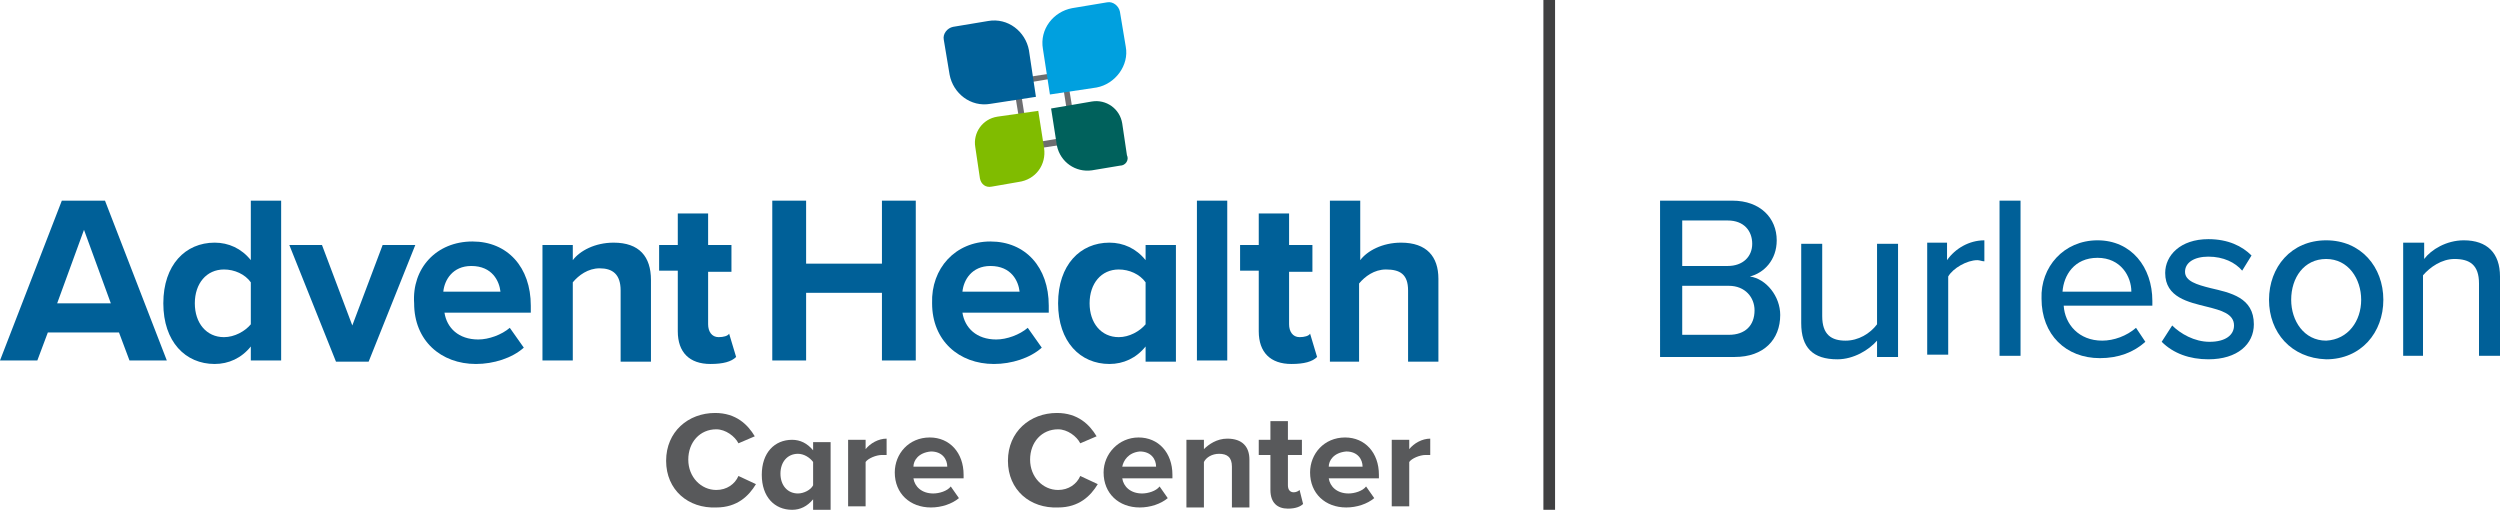
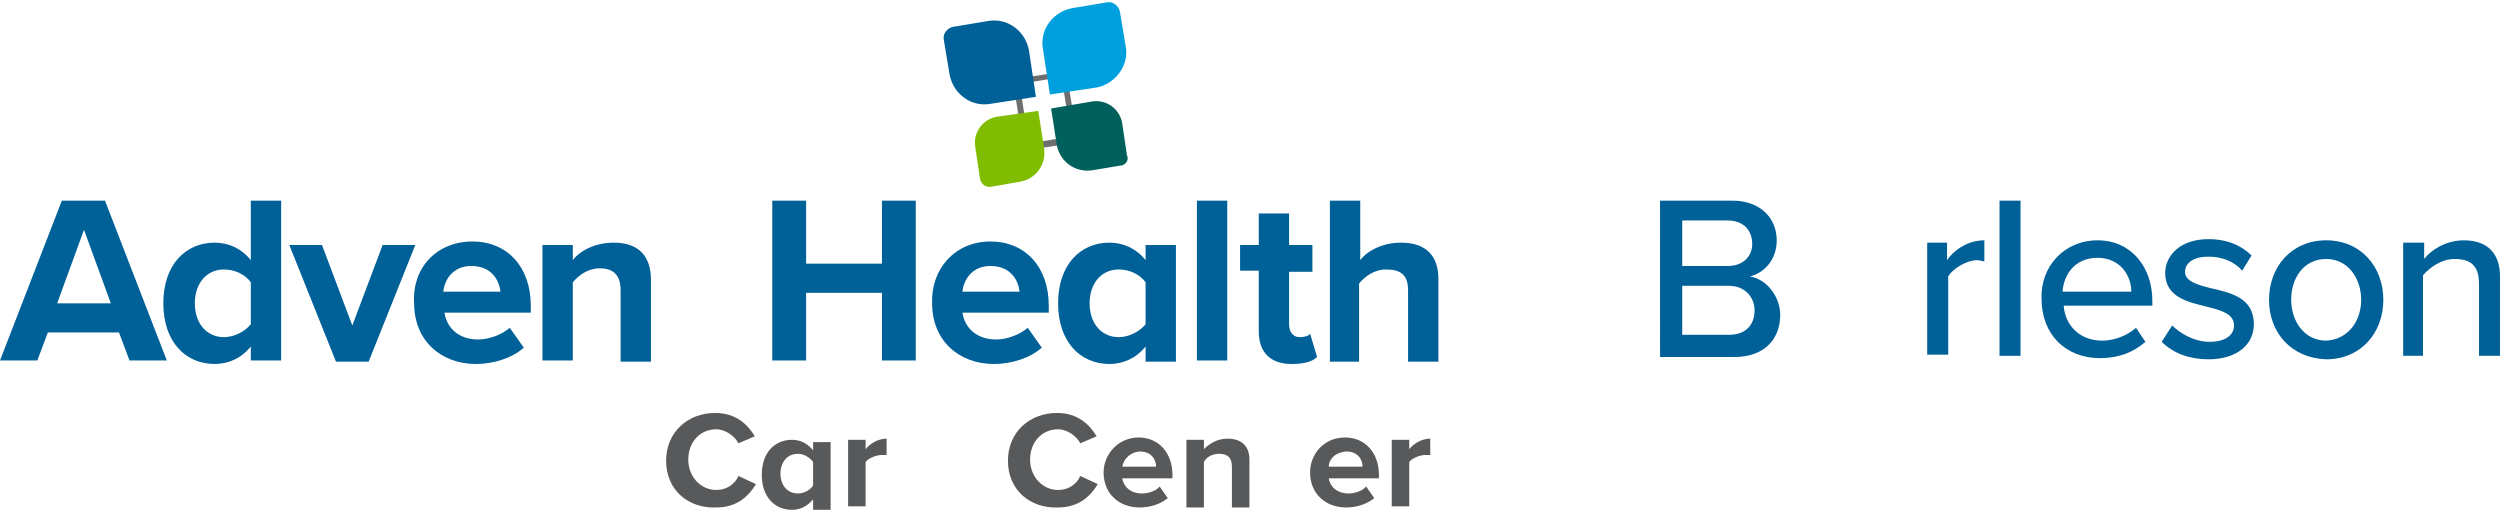
<svg xmlns="http://www.w3.org/2000/svg" version="1.1" id="Layer_1" x="0px" y="0px" viewBox="0 0 214.3 43.7" style="enable-background:new 0 0 214.3 43.7;" xml:space="preserve">
  <style type="text/css">
	.st0{fill:#FFFFFF;}
	.st1{fill:#231F20;}
	.st2{fill:#006098;}
	.st3{fill:#6D6E70;}
	.st4{fill:#00A0DF;}
	.st5{fill:#80BC00;}
	.st6{fill:#00615C;}
	.st7{fill:#58595B;}
	.st8{fill:#404041;}
</style>
  <g>
    <g>
      <g>
        <path class="st2" d="M10.2,28.5H4.1l-0.9,2.4H0l5.3-13.7H9l5.3,13.7h-3.2L10.2,28.5z M4.9,26h4.6l-2.3-6.3L4.9,26z" />
        <path class="st2" d="M21.5,29.7c-0.8,1-1.9,1.5-3.1,1.5c-2.5,0-4.4-1.9-4.4-5.2c0-3.3,1.9-5.2,4.4-5.2c1.2,0,2.3,0.5,3.1,1.5     v-5.1h2.6v13.7h-2.6V29.7z M21.5,24.2c-0.5-0.7-1.4-1.1-2.3-1.1c-1.5,0-2.5,1.2-2.5,2.9c0,1.7,1,2.9,2.5,2.9     c0.9,0,1.8-0.5,2.3-1.1V24.2z" />
        <path class="st2" d="M24.8,21h2.8l2.6,6.9l2.6-6.9h2.8l-4,10h-2.8L24.8,21z" />
        <path class="st2" d="M40.5,20.7c3,0,5,2.2,5,5.5v0.6h-7.4c0.2,1.3,1.2,2.3,2.9,2.3c0.9,0,2-0.4,2.7-1l1.2,1.7     c-1,0.9-2.6,1.4-4.1,1.4c-3,0-5.3-2-5.3-5.2C35.3,23,37.4,20.7,40.5,20.7z M38,25h4.9c-0.1-0.9-0.7-2.2-2.5-2.2     C38.8,22.8,38.1,24,38,25z" />
        <path class="st2" d="M53.2,24.9c0-1.4-0.7-1.9-1.8-1.9c-1,0-1.8,0.6-2.3,1.2v6.7h-2.6V21h2.6v1.3c0.6-0.8,1.9-1.5,3.5-1.5     c2.2,0,3.2,1.2,3.2,3.2v7h-2.6V24.9z" />
-         <path class="st2" d="M58.1,28.4v-5.2h-1.6V21h1.6v-2.7h2.6V21h2v2.3h-2v4.5c0,0.6,0.3,1.1,0.9,1.1c0.4,0,0.8-0.1,0.9-0.3l0.6,2     c-0.4,0.4-1.1,0.6-2.2,0.6C59.1,31.2,58.1,30.2,58.1,28.4z" />
        <path class="st2" d="M75.6,25.1h-6.5v5.8h-2.9V17.2h2.9v5.4h6.5v-5.4h2.9v13.7h-2.9V25.1z" />
        <path class="st2" d="M84.9,20.7c3,0,5,2.2,5,5.5v0.6h-7.4c0.2,1.3,1.2,2.3,2.9,2.3c0.9,0,2-0.4,2.7-1l1.2,1.7     c-1,0.9-2.6,1.4-4.1,1.4c-3,0-5.3-2-5.3-5.2C79.8,23,81.9,20.7,84.9,20.7z M82.5,25h4.9c-0.1-0.9-0.7-2.2-2.5-2.2     C83.3,22.8,82.6,24,82.5,25z" />
        <path class="st2" d="M98.2,29.7c-0.8,1-1.9,1.5-3.1,1.5c-2.5,0-4.4-1.9-4.4-5.2c0-3.3,1.9-5.2,4.4-5.2c1.2,0,2.3,0.5,3.1,1.5V21     h2.6v10h-2.6V29.7z M98.2,24.2c-0.5-0.7-1.4-1.1-2.3-1.1c-1.5,0-2.5,1.2-2.5,2.9c0,1.7,1,2.9,2.5,2.9c0.9,0,1.8-0.5,2.3-1.1V24.2     z" />
        <path class="st2" d="M102.6,17.2h2.6v13.7h-2.6V17.2z" />
        <path class="st2" d="M107.9,28.4v-5.2h-1.6V21h1.6v-2.7h2.6V21h2v2.3h-2v4.5c0,0.6,0.3,1.1,0.9,1.1c0.4,0,0.8-0.1,0.9-0.3l0.6,2     c-0.4,0.4-1.1,0.6-2.2,0.6C108.9,31.2,107.9,30.2,107.9,28.4z" />
        <path class="st2" d="M120.7,24.9c0-1.4-0.7-1.8-1.9-1.8c-1,0-1.8,0.6-2.3,1.2v6.7H114V17.2h2.6v5.1c0.6-0.8,1.9-1.5,3.5-1.5     c2.2,0,3.2,1.2,3.2,3.1v7.1h-2.6V24.9z" />
      </g>
      <g>
        <path class="st3" d="M91,6.6l0.8,5.1l-3.6,0.6l-0.8-5.1L91,6.6 M91.4,6.1l-4.6,0.7l1,6.1l4.6-0.7L91.4,6.1L91.4,6.1z" />
        <path class="st2" d="M88.8,8.3l-3.9,0.6c-1.7,0.3-3.2-0.9-3.5-2.5l-0.5-3c-0.1-0.5,0.3-1,0.8-1.1l3-0.5c1.7-0.3,3.2,0.9,3.5,2.5     L88.8,8.3z" />
        <path class="st4" d="M94,7.5L90,8.1l-0.6-3.9c-0.3-1.7,0.9-3.2,2.5-3.5l3-0.5c0.5-0.1,1,0.3,1.1,0.8l0.5,3     C96.8,5.6,95.6,7.2,94,7.5z" />
        <path class="st5" d="M87.3,15.6L85,16c-0.5,0.1-0.9-0.2-1-0.7l-0.4-2.7c-0.2-1.2,0.6-2.4,1.9-2.6L89,9.5l0.5,3.2     C89.7,14.1,88.8,15.4,87.3,15.6z" />
        <path class="st6" d="M96,14.2l-2.4,0.4c-1.4,0.2-2.7-0.7-3-2.1l-0.5-3.2l3.5-0.6c1.2-0.2,2.4,0.6,2.6,1.9l0.4,2.7     C96.8,13.7,96.5,14.2,96,14.2z" />
      </g>
    </g>
    <g>
      <path class="st2" d="M142.2,17.2h6.3c2.4,0,3.8,1.5,3.8,3.4c0,1.7-1.1,2.8-2.3,3.1c1.4,0.2,2.6,1.7,2.6,3.3c0,2.1-1.4,3.6-3.9,3.6    h-6.4V17.2z M148.1,22.8c1.3,0,2.1-0.8,2.1-1.9c0-1.1-0.7-2-2.1-2h-3.9v3.9H148.1z M148.2,28.7c1.4,0,2.2-0.8,2.2-2.1    c0-1.1-0.8-2.1-2.2-2.1h-4v4.2H148.2z" />
-       <path class="st2" d="M160.9,29.2c-0.7,0.8-2,1.6-3.4,1.6c-2.1,0-3.1-1-3.1-3.1v-6.8h1.8v6.2c0,1.6,0.8,2.1,2,2.1    c1.1,0,2.1-0.6,2.7-1.4v-6.9h1.8v9.7h-1.8V29.2z" />
      <path class="st2" d="M165.1,20.8h1.8v1.5c0.7-1,1.9-1.7,3.2-1.7v1.8c-0.2,0-0.4-0.1-0.6-0.1c-0.9,0-2.1,0.7-2.5,1.4v6.7h-1.8V20.8    z" />
      <path class="st2" d="M171.4,17.2h1.8v13.3h-1.8V17.2z" />
      <path class="st2" d="M179.8,20.6c2.9,0,4.7,2.3,4.7,5.2v0.4h-7.6c0.1,1.6,1.3,3,3.3,3c1,0,2.1-0.4,2.9-1.1l0.8,1.2    c-1,0.9-2.3,1.4-3.9,1.4c-2.9,0-5-2-5-5.1C174.9,22.9,176.9,20.6,179.8,20.6z M176.8,25h5.9c0-1.3-0.9-2.9-2.9-2.9    C177.8,22.1,176.9,23.6,176.8,25z" />
      <path class="st2" d="M186.2,27.9c0.7,0.7,1.9,1.4,3.2,1.4c1.4,0,2.1-0.6,2.1-1.4c0-1-1.1-1.3-2.3-1.6c-1.6-0.4-3.6-0.8-3.6-2.9    c0-1.5,1.3-2.9,3.7-2.9c1.7,0,2.9,0.6,3.7,1.4l-0.8,1.3c-0.6-0.7-1.6-1.2-2.9-1.2c-1.2,0-2,0.5-2,1.3c0,0.8,1,1.1,2.2,1.4    c1.7,0.4,3.7,0.8,3.7,3.1c0,1.7-1.4,3-3.9,3c-1.6,0-3-0.5-4-1.5L186.2,27.9z" />
      <path class="st2" d="M194.5,25.7c0-2.8,1.9-5.1,4.9-5.1c3,0,4.9,2.3,4.9,5.1c0,2.8-1.9,5.1-4.9,5.1    C196.4,30.7,194.5,28.5,194.5,25.7z M202.4,25.7c0-1.8-1.1-3.5-3-3.5c-1.9,0-3,1.6-3,3.5c0,1.8,1.1,3.5,3,3.5    C201.3,29.1,202.4,27.5,202.4,25.7z" />
      <path class="st2" d="M212.5,24.3c0-1.6-0.8-2.1-2.1-2.1c-1.1,0-2.1,0.7-2.7,1.4v6.9H206v-9.7h1.8v1.4c0.6-0.8,1.9-1.6,3.4-1.6    c2,0,3.1,1.1,3.1,3.1v6.8h-1.8V24.3z" />
    </g>
    <g>
      <g>
        <path class="st7" d="M57.1,39.5c0-2.5,1.9-4.1,4.2-4.1c1.8,0,2.8,1,3.4,2L63.3,38c-0.3-0.6-1.1-1.2-1.9-1.2     c-1.4,0-2.4,1.1-2.4,2.6c0,1.5,1.1,2.6,2.4,2.6c0.9,0,1.6-0.5,1.9-1.2l1.5,0.7c-0.6,1-1.6,2-3.4,2C59,43.6,57.1,42,57.1,39.5z" />
        <path class="st7" d="M69.7,42.8c-0.5,0.6-1.1,0.9-1.8,0.9c-1.5,0-2.6-1.1-2.6-3c0-1.9,1.1-3,2.6-3c0.7,0,1.3,0.3,1.8,0.9v-0.7     h1.5v5.8h-1.5V42.8z M69.7,39.6c-0.3-0.4-0.8-0.7-1.3-0.7c-0.9,0-1.5,0.7-1.5,1.7c0,1,0.6,1.7,1.5,1.7c0.5,0,1.1-0.3,1.3-0.7     V39.6z" />
        <path class="st7" d="M72.7,37.7h1.5v0.8c0.4-0.5,1.1-0.9,1.8-0.9V39c-0.1,0-0.3,0-0.4,0c-0.5,0-1.2,0.3-1.4,0.6v3.8h-1.5V37.7z" />
-         <path class="st7" d="M79.7,37.5c1.7,0,2.9,1.3,2.9,3.2v0.3h-4.3c0.1,0.7,0.7,1.3,1.7,1.3c0.5,0,1.2-0.2,1.5-0.6l0.7,1     c-0.6,0.5-1.5,0.8-2.4,0.8c-1.8,0-3.1-1.2-3.1-3C76.7,38.9,77.9,37.5,79.7,37.5z M78.3,40h2.9c0-0.6-0.4-1.3-1.4-1.3     C78.7,38.8,78.3,39.5,78.3,40z" />
        <path class="st7" d="M86.4,39.5c0-2.5,1.9-4.1,4.2-4.1c1.8,0,2.8,1,3.4,2L92.6,38c-0.3-0.6-1.1-1.2-1.9-1.2     c-1.4,0-2.4,1.1-2.4,2.6c0,1.5,1.1,2.6,2.4,2.6c0.9,0,1.6-0.5,1.9-1.2l1.5,0.7c-0.6,1-1.6,2-3.4,2C88.3,43.6,86.4,42,86.4,39.5z" />
        <path class="st7" d="M97.6,37.5c1.7,0,2.9,1.3,2.9,3.2v0.3h-4.3c0.1,0.7,0.7,1.3,1.7,1.3c0.5,0,1.2-0.2,1.5-0.6l0.7,1     c-0.6,0.5-1.5,0.8-2.4,0.8c-1.8,0-3.1-1.2-3.1-3C94.6,38.9,95.9,37.5,97.6,37.5z M96.2,40h2.9c0-0.6-0.4-1.3-1.4-1.3     C96.7,38.8,96.3,39.5,96.2,40z" />
        <path class="st7" d="M105.6,40c0-0.8-0.4-1.1-1.1-1.1c-0.6,0-1.1,0.3-1.3,0.7v3.9h-1.5v-5.8h1.5v0.8c0.4-0.4,1.1-0.9,2-0.9     c1.3,0,1.9,0.7,1.9,1.8v4.1h-1.5V40z" />
-         <path class="st7" d="M108.9,42v-3h-1v-1.3h1v-1.6h1.5v1.6h1.2V39h-1.2v2.6c0,0.4,0.2,0.6,0.5,0.6c0.2,0,0.4-0.1,0.5-0.2l0.3,1.2     c-0.2,0.2-0.6,0.4-1.3,0.4C109.5,43.6,108.9,43.1,108.9,42z" />
        <path class="st7" d="M115.3,37.5c1.7,0,2.9,1.3,2.9,3.2v0.3h-4.3c0.1,0.7,0.7,1.3,1.7,1.3c0.5,0,1.2-0.2,1.5-0.6l0.7,1     c-0.6,0.5-1.5,0.8-2.4,0.8c-1.8,0-3.1-1.2-3.1-3C112.3,38.9,113.5,37.5,115.3,37.5z M113.9,40h2.9c0-0.6-0.4-1.3-1.4-1.3     C114.3,38.8,113.9,39.5,113.9,40z" />
        <path class="st7" d="M119.3,37.7h1.5v0.8c0.4-0.5,1.1-0.9,1.8-0.9V39c-0.1,0-0.3,0-0.4,0c-0.5,0-1.2,0.3-1.4,0.6v3.8h-1.5V37.7z" />
      </g>
    </g>
    <g>
-       <rect x="132.3" class="st8" width="1" height="43.7" />
-     </g>
+       </g>
  </g>
</svg>